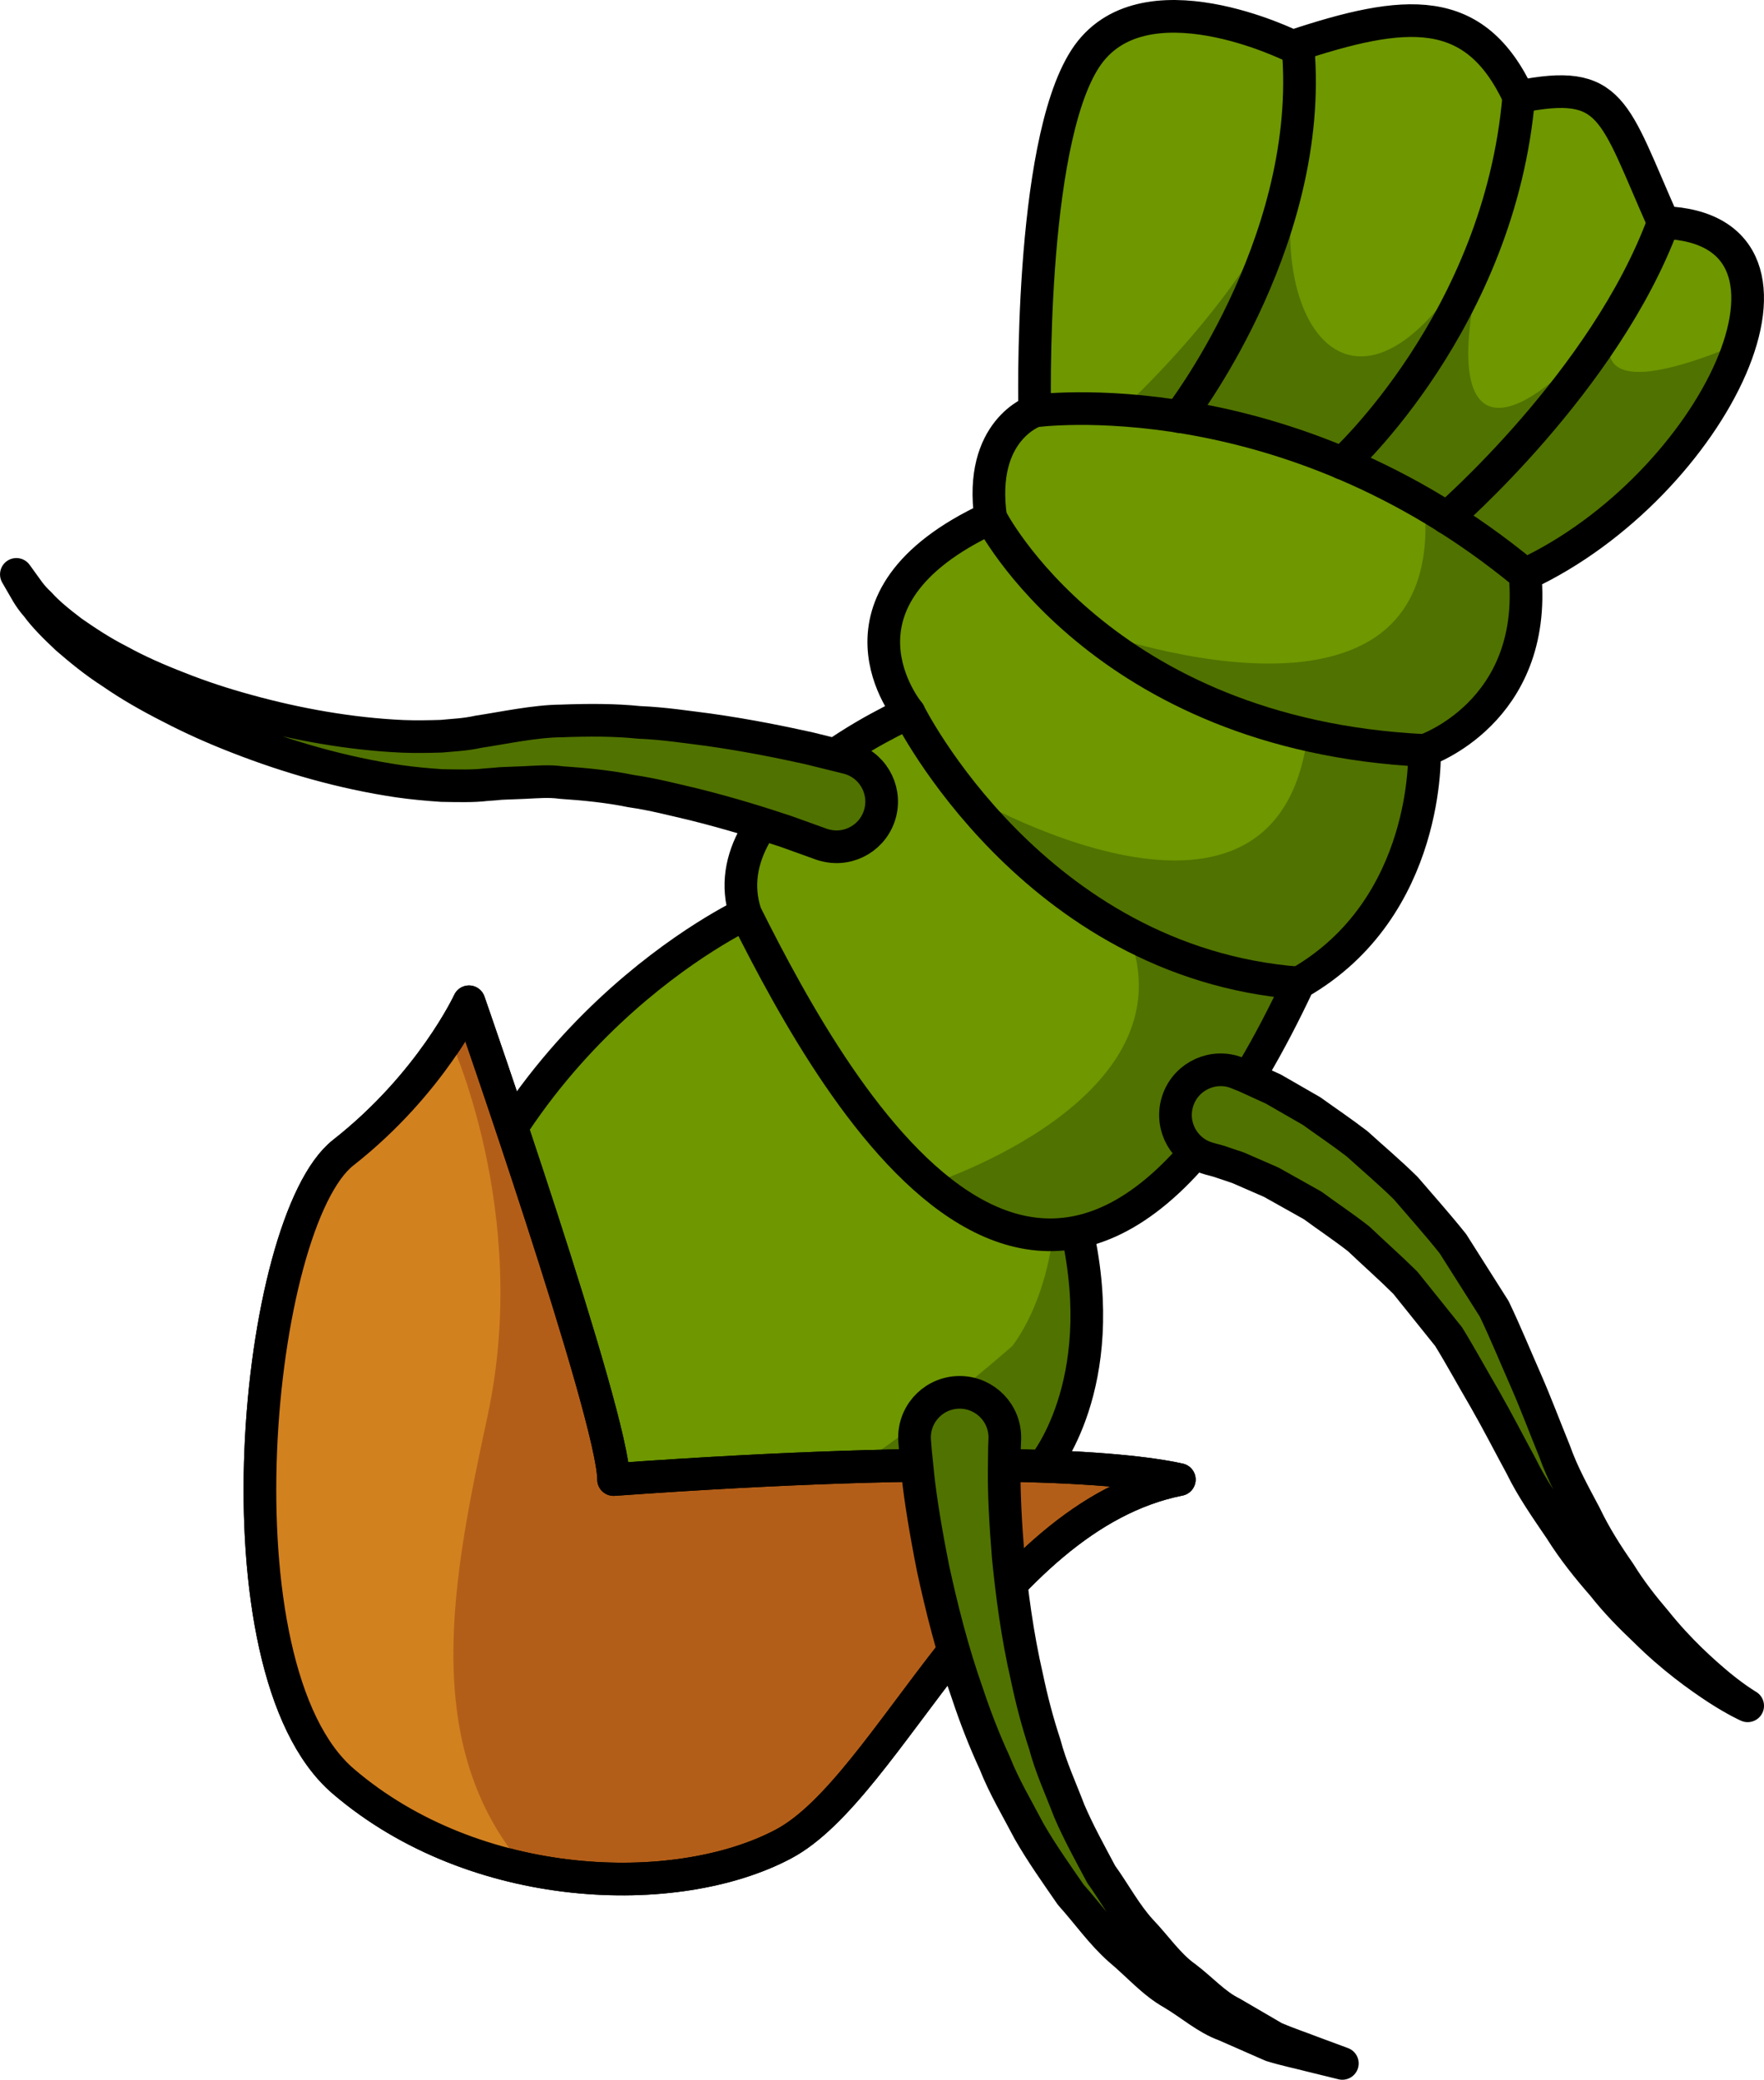
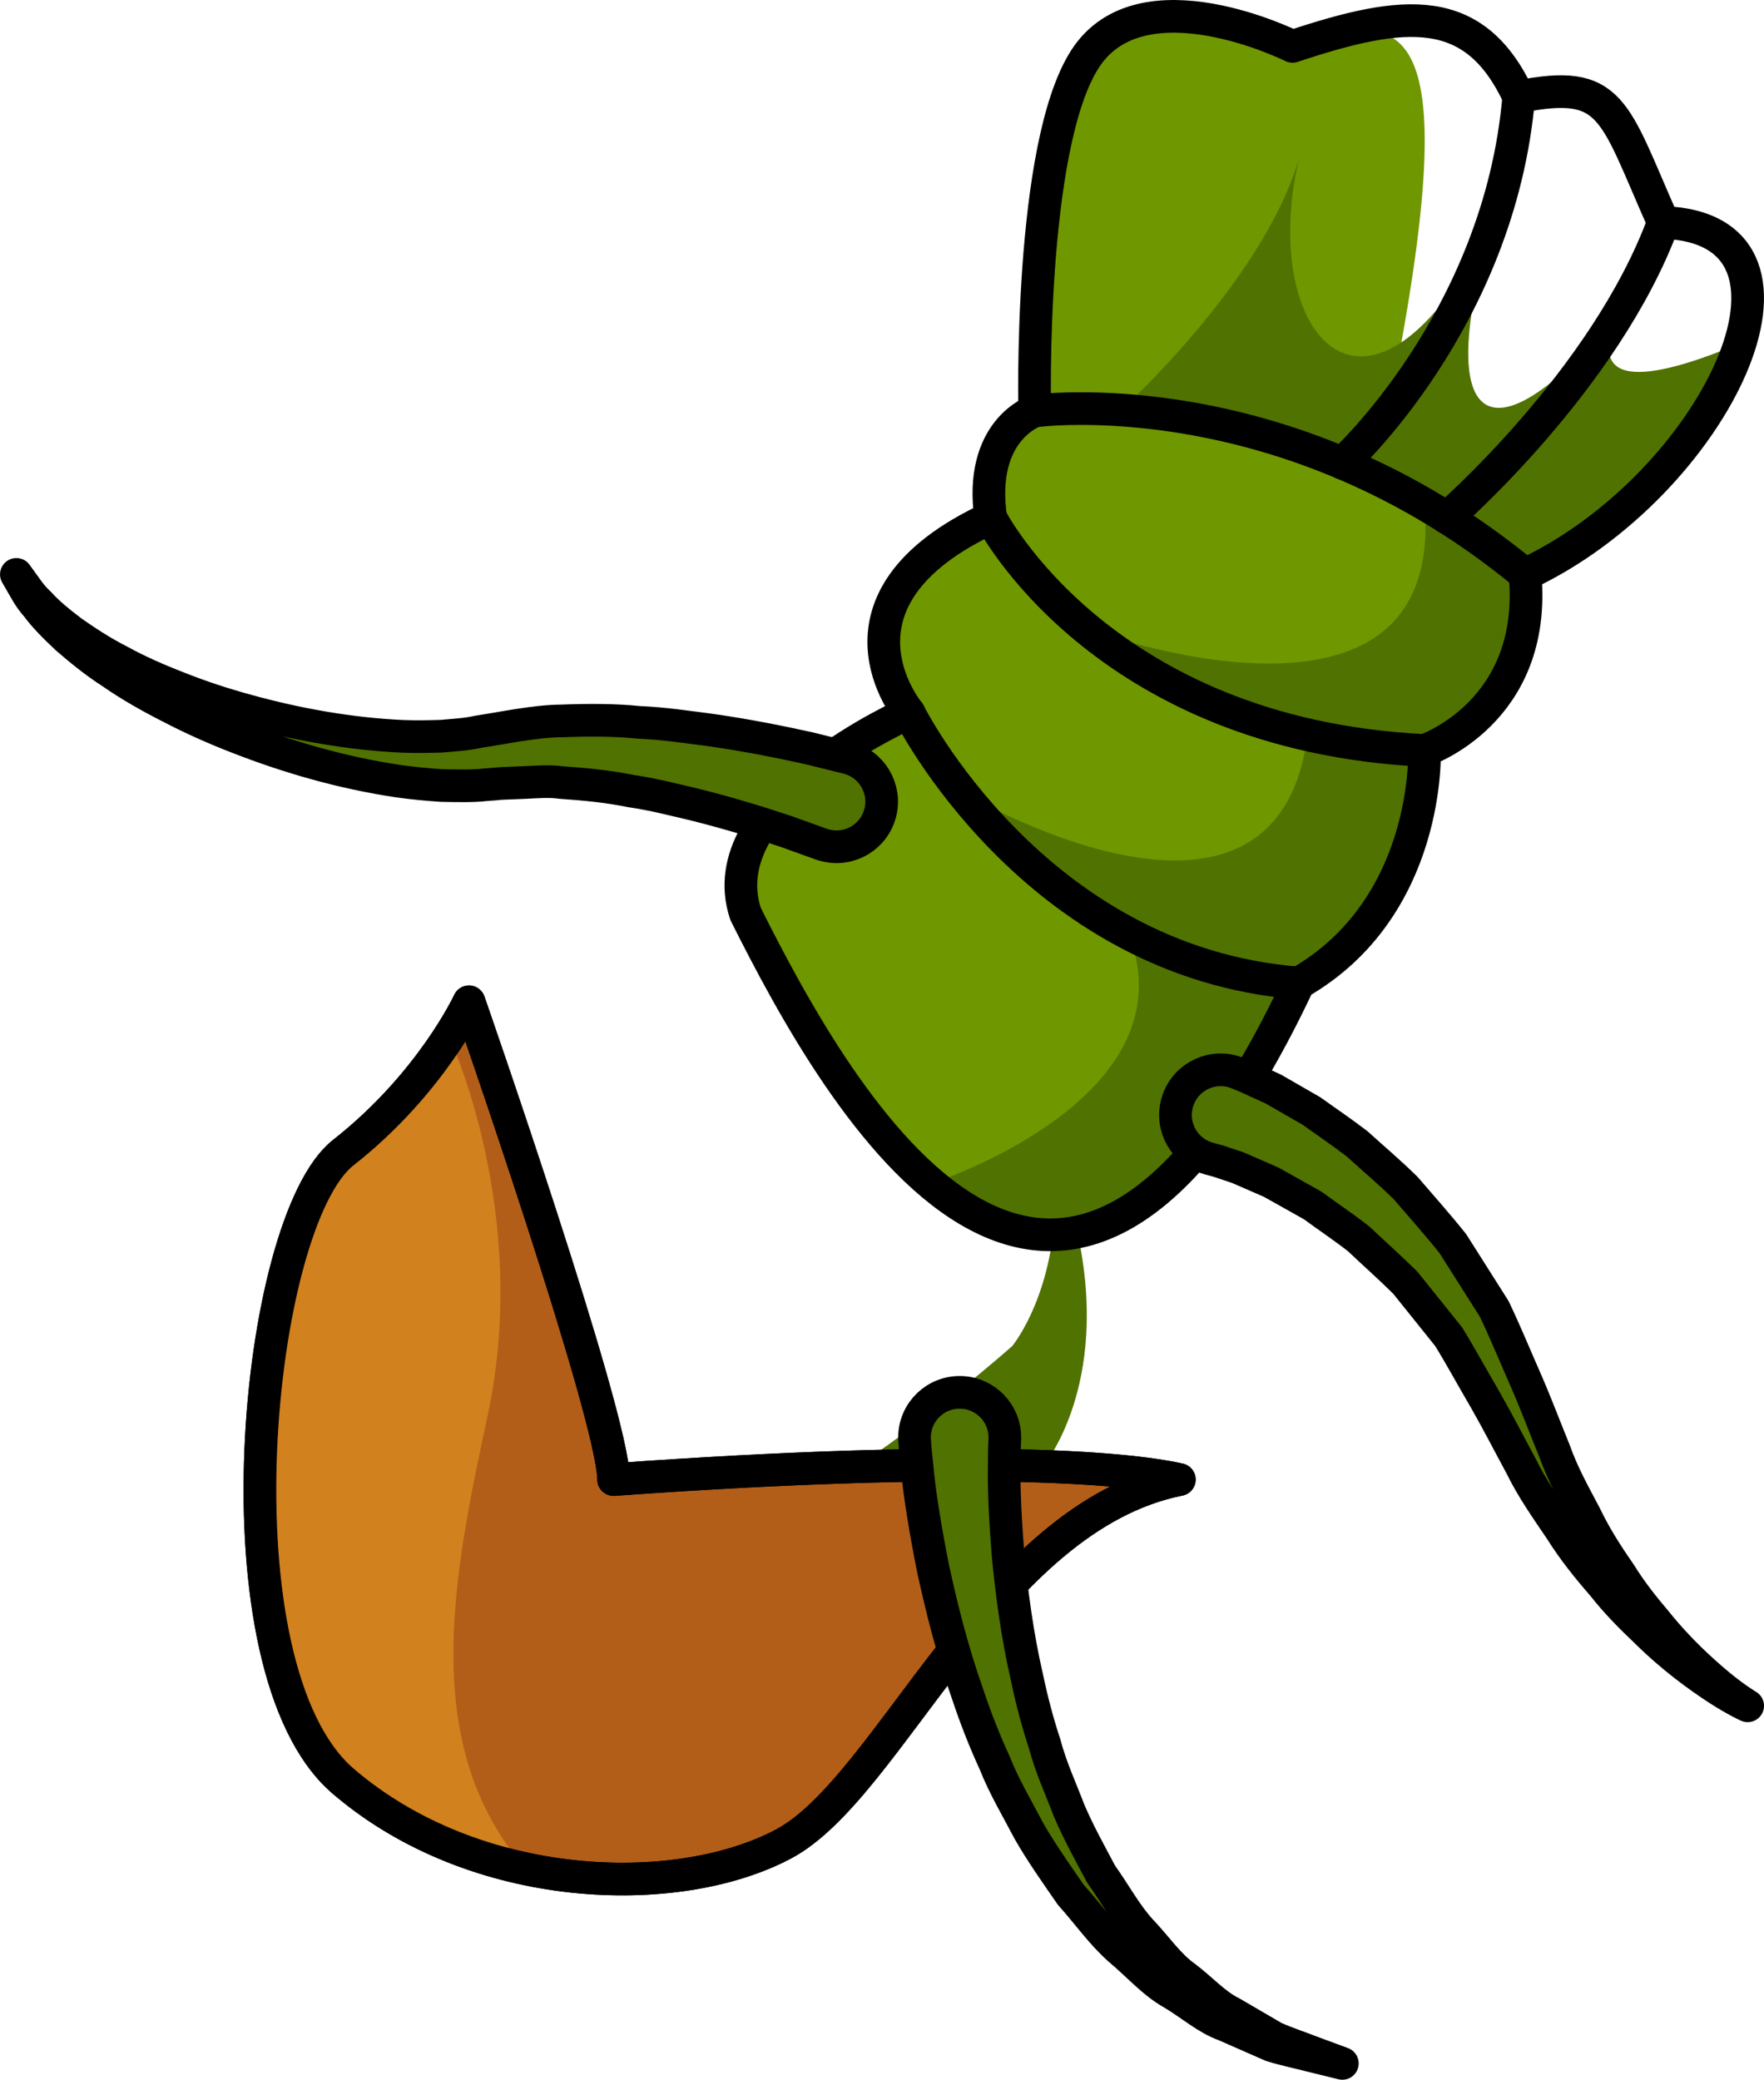
<svg xmlns="http://www.w3.org/2000/svg" version="1.1" id="Layer_1" x="0px" y="0px" width="128.776px" height="151.834px" viewBox="0 0 128.776 151.834" enable-background="new 0 0 128.776 151.834" xml:space="preserve">
  <g>
-     <path fill="#6E9700" d="M54.429,66.718c0,0-18.753,8.716-23.407,30.919c-4.653,22.203,11.869,27.578,21.513,24.711   c9.642-2.863,23.606-15.295,23.606-15.295s4.996-5.866,2.499-17.132C76.146,78.656,54.429,66.718,54.429,66.718z" />
    <path fill="#507200" d="M78.64,89.922c-0.292-1.313-0.867-2.647-1.618-3.96c0.391,8.075-3.124,12.306-3.124,12.306   s-13.963,12.428-23.604,15.294c-6.387,1.898-15.753,0.142-20.03-7.68c0.579,15.256,13.961,18.939,22.272,16.467   c9.642-2.863,23.606-15.295,23.606-15.295S81.137,101.188,78.64,89.922z" />
-     <path fill="none" stroke="#000000" stroke-width="2.385" stroke-linecap="round" stroke-linejoin="round" stroke-miterlimit="10" d="   M54.429,66.718c0,0-18.753,8.716-23.407,30.919c-4.653,22.203,11.869,27.578,21.513,24.711   c9.642-2.863,23.606-15.295,23.606-15.295s4.996-5.866,2.499-17.132C76.146,78.656,54.429,66.718,54.429,66.718z" />
-     <path fill="#6E9700" d="M94.355,3.387c0,0-11.02-5.502-15.147,0.921c-4.128,6.421-3.672,25.696-3.672,25.696   s-4.131,1.381-3.212,7.803c-12.849,5.968-5.965,14.229-5.965,14.229s-14.683,6.42-11.931,14.684   c6.884,13.767,22.946,42.22,40.384,5.049c9.638-5.507,9.178-16.978,9.178-16.978s8.263-2.76,7.343-12.855   c13.77-6.422,22.944-25.237,10.098-25.696c-3.673-8.262-3.673-10.554-10.558-9.178C107.662,0.173,102.614,0.635,94.355,3.387z" />
+     <path fill="#6E9700" d="M94.355,3.387c0,0-11.02-5.502-15.147,0.921c-4.128,6.421-3.672,25.696-3.672,25.696   s-4.131,1.381-3.212,7.803c-12.849,5.968-5.965,14.229-5.965,14.229s-14.683,6.42-11.931,14.684   c6.884,13.767,22.946,42.22,40.384,5.049c9.638-5.507,9.178-16.978,9.178-16.978s8.263-2.76,7.343-12.855   c-3.673-8.262-3.673-10.554-10.558-9.178C107.662,0.173,102.614,0.635,94.355,3.387z" />
    <path fill="#507200" d="M127.01,25.071c-5.821,2.451-11.701,3.841-8.779-2.286c-9.348,11.267-13.773,8.799-9.273-6.547   c-9.056,17.869-17.12,8.17-14.145-4.584c-2.772,9.256-13.475,18.76-13.475,18.76s13.328,2.129,22.652,6.392   c1.657,18.9-24.649,9.098-24.649,9.098s4.772,3.33,16.216,6.818c-1.614,19.243-25.378,5.072-25.378,5.072s2.521,2.909,12.2,10.358   c4.757,12.101-14.368,18.254-14.392,18.258c7.564,6.406,16.975,6.354,26.825-14.643c9.638-5.507,9.178-16.978,9.178-16.978   s8.263-2.76,7.343-12.855C118.965,38.371,125.169,31.01,127.01,25.071z" />
    <path fill="none" stroke="#000000" stroke-width="2.385" stroke-linecap="round" stroke-linejoin="round" stroke-miterlimit="10" d="   M94.355,3.387c0,0-11.02-5.502-15.147,0.921c-4.128,6.421-3.672,25.696-3.672,25.696s-4.131,1.381-3.212,7.803   c-12.849,5.968-5.965,14.229-5.965,14.229s-14.683,6.42-11.931,14.684c6.884,13.767,22.946,42.22,40.384,5.049   c9.638-5.507,9.178-16.978,9.178-16.978s8.263-2.76,7.343-12.855c13.77-6.422,22.944-25.237,10.098-25.696   c-3.673-8.262-3.673-10.554-10.558-9.178C107.662,0.173,102.614,0.635,94.355,3.387z" />
    <path fill="#507200" stroke="#000000" stroke-width="2.385" stroke-linecap="round" stroke-linejoin="round" stroke-miterlimit="10" d="   M90.321,78.337c0,0,0.217,0.085,0.618,0.248c0.469,0.213,1.155,0.526,2.032,0.931c0.769,0.442,1.704,0.984,2.772,1.596   c1,0.72,2.144,1.488,3.328,2.394c1.107,1.01,2.345,2.047,3.55,3.235c1.107,1.293,2.304,2.626,3.443,4.055   c0.981,1.54,1.991,3.144,3.019,4.763c0.823,1.723,1.557,3.52,2.33,5.272c0.708,1.618,1.378,3.407,2.06,5.075   c0.619,1.749,1.461,3.228,2.244,4.717c0.727,1.521,1.613,2.902,2.511,4.188c0.825,1.336,1.742,2.496,2.633,3.538   c1.711,2.14,3.437,3.674,4.67,4.705c1.25,1.019,2.053,1.481,2.053,1.481s-0.852-0.372-2.215-1.255   c-1.354-0.888-3.271-2.252-5.26-4.227c-1.023-0.968-2.1-2.047-3.097-3.317c-1.063-1.218-2.142-2.546-3.092-4.063   c-1.001-1.478-2.089-3.02-2.873-4.638c-0.876-1.613-1.687-3.209-2.646-4.886c-0.902-1.537-1.744-3.094-2.646-4.56   c-1.078-1.339-2.137-2.665-3.162-3.941c-1.158-1.146-2.339-2.186-3.404-3.202c-1.168-0.91-2.332-1.681-3.359-2.44   c-1.108-0.622-2.129-1.191-3.026-1.697c-0.932-0.407-1.747-0.761-2.416-1.053c-0.62-0.208-1.109-0.371-1.438-0.484   c-0.419-0.112-0.643-0.174-0.643-0.174l-0.064-0.02c-1.758-0.478-2.792-2.289-2.313-4.044c0.479-1.758,2.289-2.792,4.048-2.316   C90.091,78.251,90.209,78.293,90.321,78.337z" />
    <path fill="#507200" stroke="#000000" stroke-width="2.385" stroke-linecap="round" stroke-linejoin="round" stroke-miterlimit="10" d="   M59.842,61.587c0,0-0.902-0.322-2.483-0.893c-1.606-0.533-3.919-1.277-6.735-1.976c-1.411-0.326-2.94-0.733-4.562-0.964   c-1.631-0.334-3.33-0.505-5.095-0.623c-0.899-0.125-1.754-0.043-2.636-0.003l-1.336,0.053c-0.277,0.022-0.328-0.003-0.797,0.053   l-0.739,0.056c-0.924,0.112-2.104,0.078-3.211,0.059c-1.079-0.073-2.117-0.168-3.155-0.317c-4.134-0.612-8.081-1.771-11.648-3.159   c-1.785-0.689-3.476-1.448-5.024-2.258c-1.562-0.792-2.997-1.62-4.251-2.491c-1.283-0.822-2.362-1.723-3.297-2.53   c-0.905-0.851-1.66-1.613-2.184-2.334c-0.595-0.659-0.887-1.301-1.135-1.702c-0.233-0.407-0.359-0.624-0.359-0.624   s0.148,0.203,0.424,0.587c0.286,0.374,0.633,0.966,1.283,1.555c0.581,0.654,1.397,1.321,2.358,2.051   c0.988,0.684,2.113,1.446,3.439,2.117c1.294,0.718,2.77,1.372,4.349,1.982c1.575,0.629,3.276,1.188,5.056,1.672   c3.553,0.979,7.446,1.688,11.291,1.86c0.951,0.038,1.92,0.019,2.833-0.009c0.883-0.088,1.699-0.105,2.72-0.331   c1.719-0.255,4.119-0.775,6.018-0.784c1.992-0.075,3.918-0.078,5.697,0.105c1.808,0.075,3.465,0.337,5.017,0.53   c3.086,0.433,5.616,0.974,7.39,1.363c1.775,0.439,2.79,0.691,2.79,0.691c1.766,0.438,2.843,2.224,2.406,3.992   c-0.437,1.767-2.223,2.847-3.989,2.407c-0.109-0.025-0.219-0.056-0.322-0.093L59.842,61.587z" />
    <path fill="#B35E18" stroke="#000000" stroke-width="2.385" stroke-linecap="round" stroke-linejoin="round" stroke-miterlimit="10" d="   M34.238,73.137c0,0,10.555,30.29,10.555,34.88c25.699-1.836,37.175-0.918,41.301,0c-13.766,2.75-21.109,22.484-28.912,26.615   c-7.803,4.13-22.481,3.675-32.123-4.589c-9.64-8.261-6.425-40.846,0-45.893C31.484,79.106,34.238,73.137,34.238,73.137z" />
    <path fill="#D2811F" d="M35.587,103.405c3.218-14.938-2.811-27.721-2.811-27.721h-0.008c-1.419,2.202-3.906,5.482-7.709,8.467   c-6.425,5.047-9.64,37.632,0,45.893c3.868,3.318,8.544,5.325,13.264,6.335C30.617,127.427,33.014,115.348,35.587,103.405z" />
    <path fill="none" stroke="#000000" stroke-width="2.385" stroke-linecap="round" stroke-linejoin="round" stroke-miterlimit="10" d="   M34.238,73.137c0,0,10.555,30.29,10.555,34.88c25.699-1.836,37.175-0.918,41.301,0c-13.766,2.75-21.109,22.484-28.912,26.615   c-7.803,4.13-22.481,3.675-32.123-4.589c-9.64-8.261-6.425-40.846,0-45.893C31.484,79.106,34.238,73.137,34.238,73.137z" />
    <path fill="#507200" stroke="#000000" stroke-width="2.385" stroke-linecap="round" stroke-linejoin="round" stroke-miterlimit="10" d="   M73.35,105.12c0,0-0.006,0.22-0.023,0.627c-0.001,0.392-0.009,0.963-0.019,1.687c-0.014,1.5,0.084,3.664,0.298,6.259   c0.26,2.589,0.636,5.619,1.369,8.796c0.335,1.597,0.758,3.23,1.295,4.852c0.439,1.668,1.165,3.233,1.786,4.863   c0.683,1.598,1.527,3.11,2.332,4.629c0.988,1.371,1.792,2.901,2.896,4.106c1.118,1.166,2.021,2.531,3.256,3.402   c1.194,0.904,2.172,2.018,3.365,2.599c1.152,0.674,2.207,1.29,3.144,1.835c0.991,0.423,1.895,0.721,2.626,1.007   c1.475,0.544,2.319,0.86,2.319,0.86s-0.873-0.214-2.402-0.59c-0.765-0.202-1.717-0.392-2.775-0.716   c-1.018-0.449-2.165-0.948-3.42-1.502c-1.315-0.471-2.438-1.483-3.808-2.302c-1.407-0.783-2.502-2.068-3.843-3.189   c-1.316-1.156-2.344-2.641-3.575-4.011c-1.034-1.5-2.124-3.028-3.05-4.644c-0.858-1.645-1.829-3.261-2.497-4.963   c-0.771-1.671-1.423-3.352-1.973-5.007c-1.168-3.297-1.939-6.467-2.533-9.197c-0.547-2.744-0.917-5.05-1.096-6.699   c-0.083-0.842-0.154-1.502-0.199-1.957c-0.033-0.434-0.051-0.665-0.051-0.665c-0.143-1.813,1.213-3.4,3.032-3.541   c1.811-0.138,3.399,1.213,3.541,3.03c0.008,0.126,0.012,0.245,0.008,0.374L73.35,105.12z" />
    <path fill="none" stroke="#000000" stroke-width="2.385" stroke-linecap="round" stroke-linejoin="round" stroke-miterlimit="10" d="   M66.359,52.035c0,0,9.051,18.229,28.453,19.732" />
    <path fill="none" stroke="#000000" stroke-width="2.385" stroke-linecap="round" stroke-linejoin="round" stroke-miterlimit="10" d="   M72.324,37.806c0,0,8.014,15.833,31.666,16.983" />
    <path fill="none" stroke="#000000" stroke-width="2.385" stroke-linecap="round" stroke-linejoin="round" stroke-miterlimit="10" d="   M75.536,30.003c0,0,18.267-2.556,35.797,11.931" />
    <path fill="none" stroke="#000000" stroke-width="2.385" stroke-linecap="round" stroke-linejoin="round" stroke-miterlimit="10" d="   M105.624,37.806c0,0,11.546-9.991,15.807-21.568" />
    <path fill="none" stroke="#000000" stroke-width="2.385" stroke-linecap="round" stroke-linejoin="round" stroke-miterlimit="10" d="   M97.993,33.815c0,0,11.495-10.437,12.88-26.755" />
-     <path fill="none" stroke="#000000" stroke-width="2.385" stroke-linecap="round" stroke-linejoin="round" stroke-miterlimit="10" d="   M86.094,30.414c0,0,9.585-12.322,8.719-26.243" />
  </g>
</svg>